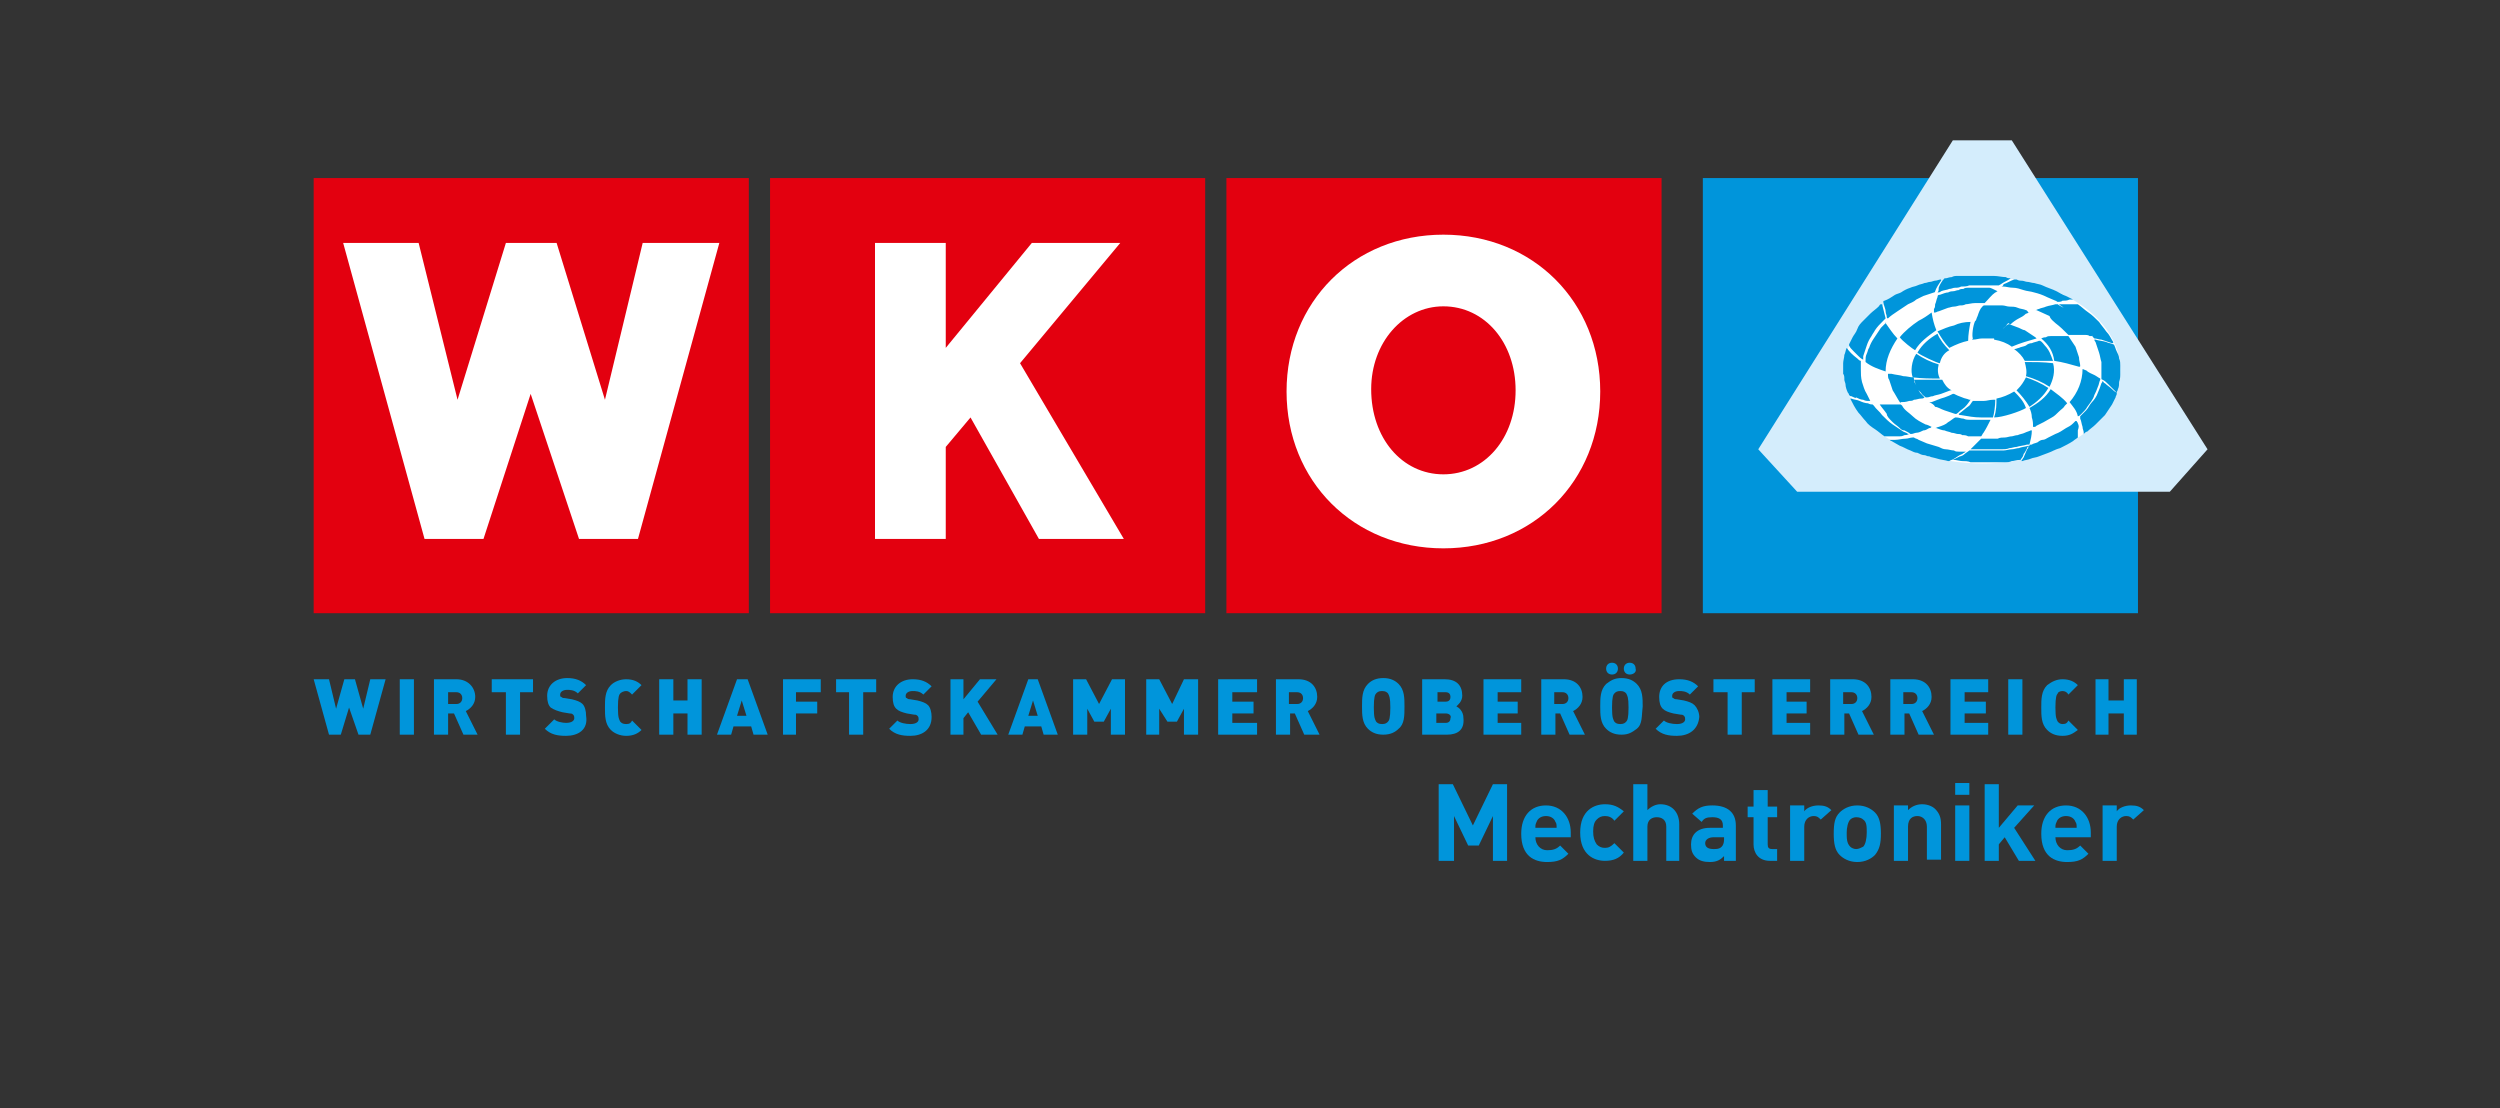
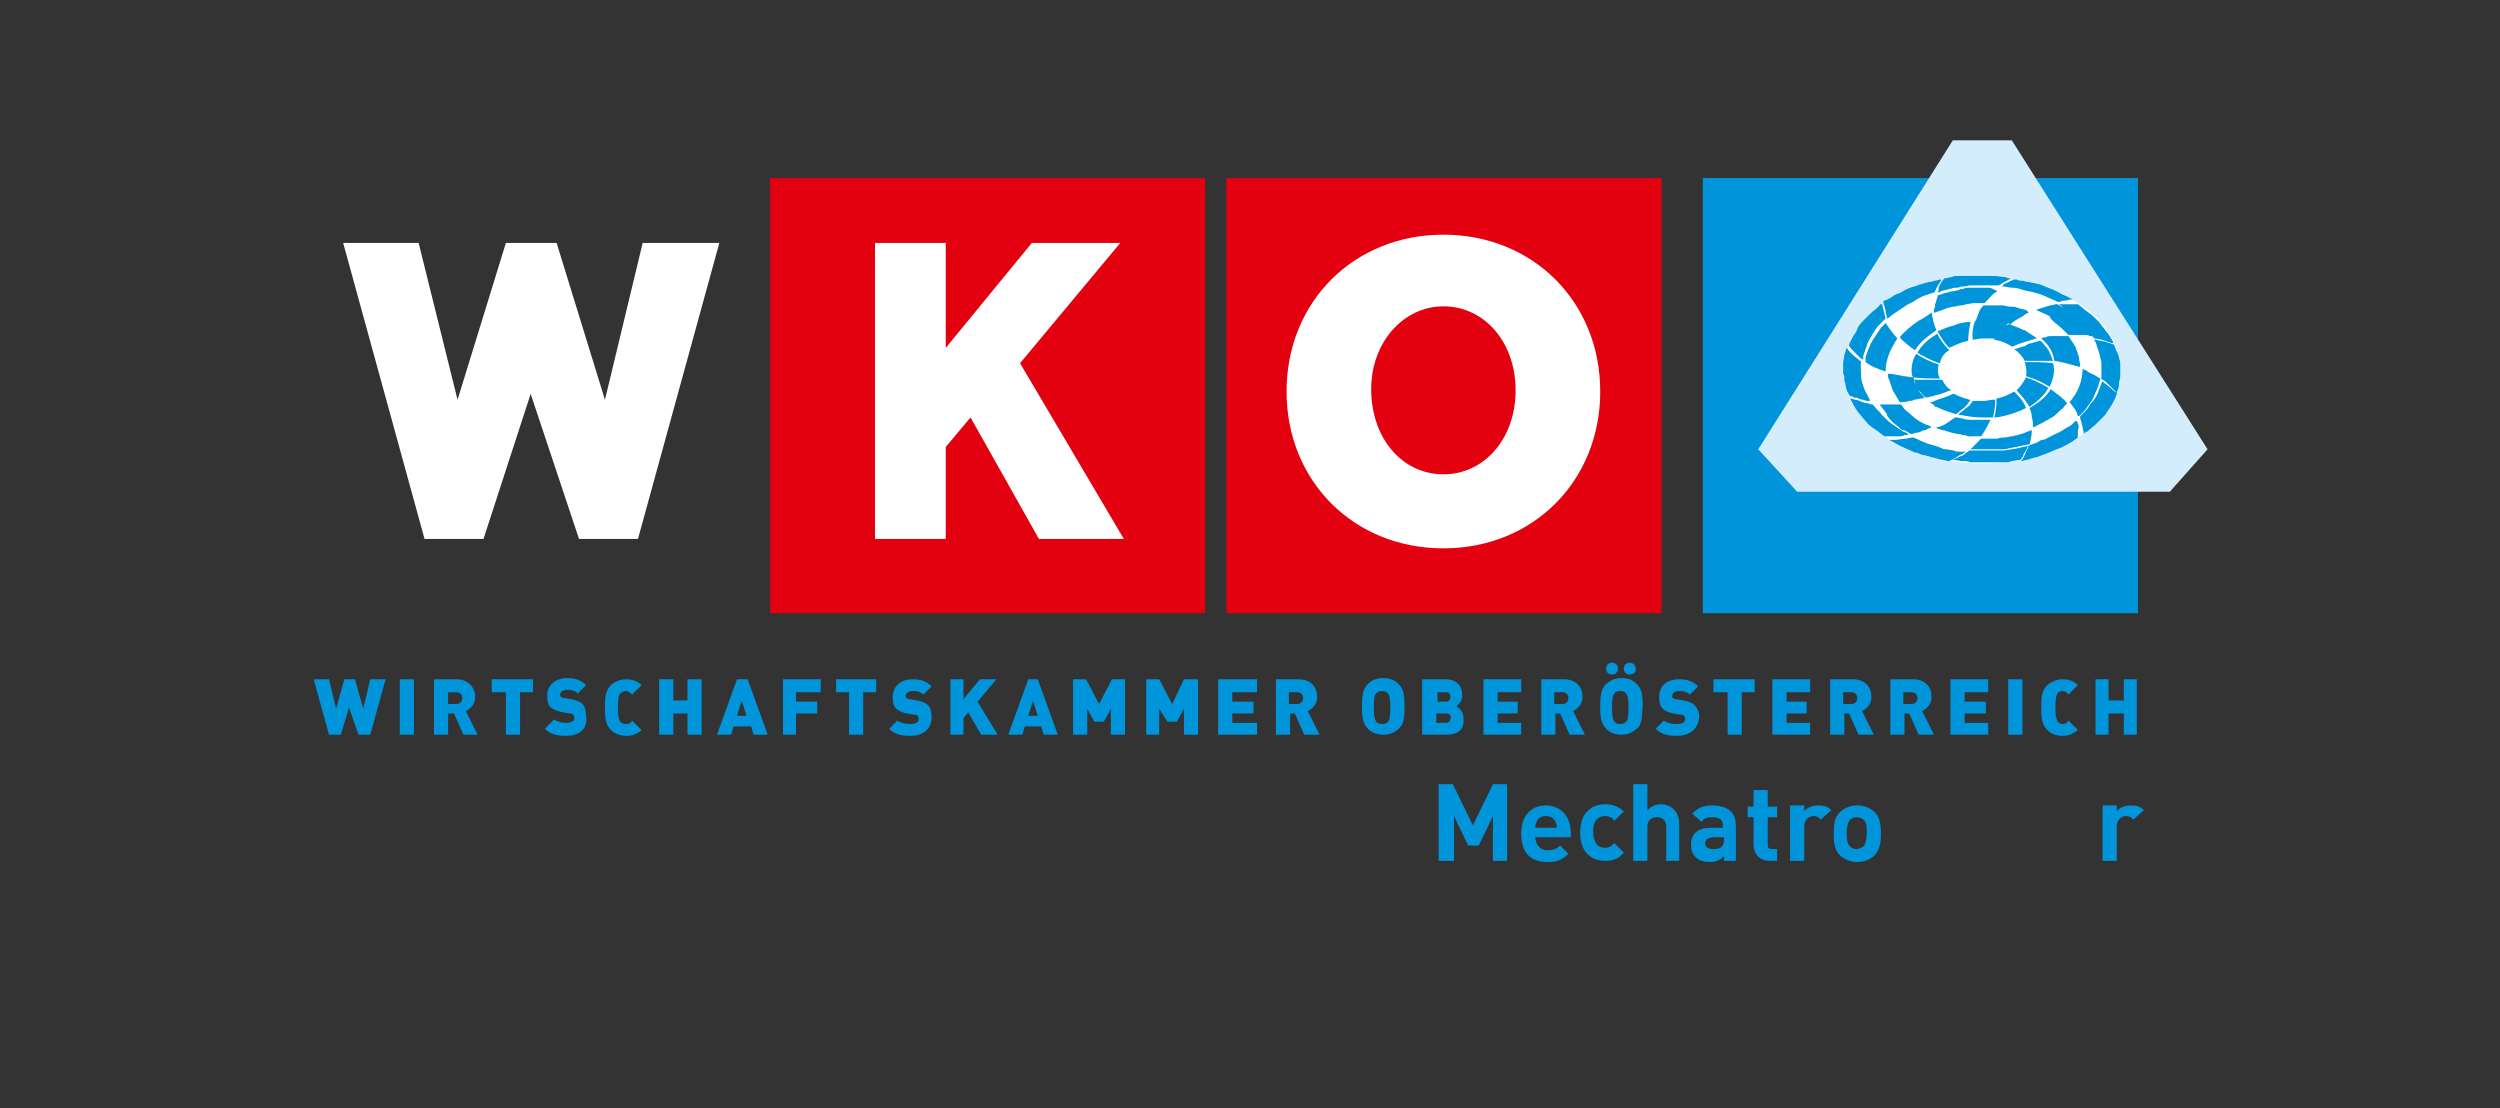
<svg xmlns="http://www.w3.org/2000/svg" xmlns:xlink="http://www.w3.org/1999/xlink" version="1.1" id="Ebene_1" x="0px" y="0px" viewBox="0 0 212 94" style="enable-background:new 0 0 212 94;" xml:space="preserve">
  <rect x="0" y="0" width="212" height="94" fill="#333333" stroke="none" />
  <style type="text/css">
	.st0{fill:#0095DB;}
	.st1{clip-path:url(#SVGID_00000161622929516526489990000000122081904706000022_);fill:#0095DB;}
	.st2{fill:#E3000F;}
	.st3{fill:#FFFFFF;}
	.st4{clip-path:url(#SVGID_00000039104051241681580460000014002651702400756138_);fill:#FFFFFF;}
	.st5{clip-path:url(#SVGID_00000088816346550572180880000010641844231816015806_);fill:#E3000F;}
	
		.st6{clip-path:url(#SVGID_00000127761177512294029010000003827728835880093322_);fill:none;stroke:#E3000F;stroke-width:0.647;stroke-miterlimit:3.864;}
	.st7{fill:#D4EDFC;}
	.st8{clip-path:url(#SVGID_00000110465700993860943790000000173551990738522544_);fill:#0095DB;}
	.st9{clip-path:url(#SVGID_00000073683675972389764280000014098330492412160689_);fill:#0095DB;}
	.st10{clip-path:url(#SVGID_00000142144157564040839130000011297015446224243606_);fill:#0095DB;}
	.st11{clip-path:url(#SVGID_00000145773094223484750230000005993769393819457695_);fill:#0095DB;}
	.st12{clip-path:url(#SVGID_00000026155444454728769450000014618752060702436497_);fill:#0095DB;}
	.st13{clip-path:url(#SVGID_00000026851353573034758170000008921608510305355402_);fill:#0095DB;}
	.st14{clip-path:url(#SVGID_00000056402074742791339430000010811405194487853975_);fill:#0095DB;}
	.st15{clip-path:url(#SVGID_00000114045707088917316260000018086315508392935828_);fill:#0095DB;}
	.st16{clip-path:url(#SVGID_00000000910752352435551700000018064567206757778866_);fill:#0095DB;}
	.st17{clip-path:url(#SVGID_00000036938469603283423390000004628495563417392525_);fill:#0095DB;}
	.st18{clip-path:url(#SVGID_00000021087872704716825400000018103220245406321337_);fill:#0095DB;}
	.st19{clip-path:url(#SVGID_00000041286912653032572540000011530832173067952019_);fill:#0095DB;}
	.st20{clip-path:url(#SVGID_00000148647310175182254630000017195753996097497016_);}
	.st21{enable-background:new    ;}
	.st22{clip-path:url(#SVGID_00000074402616603166092960000013257422641362127006_);}
	.st23{clip-path:url(#SVGID_00000170251948041942288400000000083694709470122670_);}
	.st24{clip-path:url(#SVGID_00000132807961838685773260000005738678146315262356_);}
	.st25{clip-path:url(#SVGID_00000093157991277131106280000016877380050171796361_);fill:#FFFFFF;}
	.st26{clip-path:url(#SVGID_00000075848815079463686970000013083057721824404617_);fill:#0095DB;}
</style>
  <polygon class="st0" points="31.4,57.6 30.8,60.1 30.1,57.6 29.2,57.6 28.5,60.1 27.9,57.6 26.6,57.6 27.9,62.3 28.9,62.3 29.6,60   30.4,62.3 31.4,62.3 32.7,57.6 " />
  <rect x="33.9" y="57.6" class="st0" width="1.2" height="4.7" />
  <g>
    <g>
      <defs>
        <rect id="SVGID_1_" x="26.6" y="11.9" width="160.6" height="61.2" />
      </defs>
      <clipPath id="SVGID_00000070083837769354858580000007424988084331167127_">
        <use xlink:href="#SVGID_1_" style="overflow:visible;" />
      </clipPath>
      <path style="clip-path:url(#SVGID_00000070083837769354858580000007424988084331167127_);fill:#0095DB;" d="M39.3,62.3l-0.8-1.8    H38v1.8h-1.2v-4.7h1.9c1,0,1.6,0.7,1.6,1.5c0,0.6-0.4,1-0.8,1.2l1,2H39.3z M38.7,58.7H38v1h0.7c0.3,0,0.5-0.2,0.5-0.5    S39,58.7,38.7,58.7" />
    </g>
  </g>
  <polygon class="st0" points="44.1,58.7 44.1,62.3 42.9,62.3 42.9,58.7 41.7,58.7 41.7,57.6 45.2,57.6 45.2,58.7 " />
  <rect x="104" y="15.1" class="st2" width="36.9" height="36.9" />
  <rect x="65.3" y="15.1" class="st2" width="36.9" height="36.9" />
  <polygon class="st3" points="95.3,45.7 86.5,30.8 95,20.6 87.5,20.6 80.2,29.5 80.2,20.6 74.2,20.6 74.2,45.7 80.2,45.7 80.2,37.9   82.3,35.4 88.1,45.7 " />
-   <rect x="26.6" y="15.1" class="st2" width="36.9" height="36.9" />
  <polygon class="st3" points="61,20.6 54.5,20.6 51.3,33.9 47.2,20.6 42.9,20.6 38.8,33.9 35.5,20.6 29.1,20.6 36,45.7 41,45.7   45,33.4 49.1,45.7 54.1,45.7 " />
  <rect x="144.4" y="15.1" class="st0" width="36.9" height="36.9" />
  <g>
    <g>
      <defs>
        <rect id="SVGID_00000137098612796073952650000016639410348796920197_" x="26.6" y="11.9" width="160.6" height="61.2" />
      </defs>
      <clipPath id="SVGID_00000017515753199428274510000016769064212234860713_">
        <use xlink:href="#SVGID_00000137098612796073952650000016639410348796920197_" style="overflow:visible;" />
      </clipPath>
      <path style="clip-path:url(#SVGID_00000017515753199428274510000016769064212234860713_);fill:#FFFFFF;" d="M122.4,19.9    c7.6,0,13.3,5.7,13.3,13.3s-5.7,13.3-13.3,13.3c-7.6,0-13.3-5.7-13.3-13.3C109.1,25.6,114.8,19.9,122.4,19.9 M122.4,39.9    c3.3,0,5.8-2.9,5.8-6.8s-2.5-6.8-5.8-6.8c-3.2,0-5.8,2.9-5.8,6.7C116.6,37,119.1,39.9,122.4,39.9" />
    </g>
    <g>
      <defs>
        <rect id="SVGID_00000149362673359257918230000014611180537208217275_" x="26.6" y="11.9" width="160.6" height="61.2" />
      </defs>
      <clipPath id="SVGID_00000050621964656457221730000001277890415737098420_">
        <use xlink:href="#SVGID_00000149362673359257918230000014611180537208217275_" style="overflow:visible;" />
      </clipPath>
      <path style="clip-path:url(#SVGID_00000050621964656457221730000001277890415737098420_);fill:#E3000F;" d="M122.4,39.9    c3.3,0,5.8-2.9,5.8-6.8s-2.5-6.8-5.8-6.8c-3.2,0-5.8,2.9-5.8,6.7C116.6,37,119.1,39.9,122.4,39.9" />
    </g>
    <g>
      <defs>
        <rect id="SVGID_00000147215242330836373350000012354012412860295871_" x="26.6" y="11.9" width="160.6" height="61.2" />
      </defs>
      <clipPath id="SVGID_00000128459919760208098500000011063452894453655689_">
        <use xlink:href="#SVGID_00000147215242330836373350000012354012412860295871_" style="overflow:visible;" />
      </clipPath>
      <path style="clip-path:url(#SVGID_00000128459919760208098500000011063452894453655689_);fill:none;stroke:#E3000F;stroke-width:0.647;stroke-miterlimit:3.864;" d="    M122.4,39.9c3.3,0,5.8-2.9,5.8-6.8s-2.5-6.8-5.8-6.8c-3.2,0-5.8,2.9-5.8,6.7C116.6,37,119.1,39.9,122.4,39.9z" />
    </g>
  </g>
  <polygon class="st7" points="165.6,11.9 149.1,38.1 152.4,41.7 184,41.7 187.2,38.1 170.6,11.9 " />
  <g>
    <g>
      <defs>
        <rect id="SVGID_00000011024904232632843410000007207928089694350214_" x="26.6" y="11.9" width="160.6" height="61.2" />
      </defs>
      <clipPath id="SVGID_00000019658994664199811140000011515090260816548750_">
        <use xlink:href="#SVGID_00000011024904232632843410000007207928089694350214_" style="overflow:visible;" />
      </clipPath>
      <path style="clip-path:url(#SVGID_00000019658994664199811140000011515090260816548750_);fill:#0095DB;" d="M48,62.4    c-0.7,0-1.3-0.1-1.8-0.6L47,61c0.2,0.2,0.7,0.3,1,0.3c0.5,0,0.7-0.2,0.7-0.4c0-0.1,0-0.2-0.1-0.3c-0.1-0.1-0.2-0.1-0.3-0.1    l-0.6-0.1c-0.4-0.1-0.7-0.2-1-0.4c-0.2-0.2-0.3-0.5-0.3-1c0-0.9,0.7-1.5,1.7-1.5c0.7,0,1.2,0.2,1.6,0.6l-0.7,0.7    c-0.3-0.3-0.7-0.3-0.9-0.3c-0.4,0-0.6,0.2-0.6,0.4c0,0.1,0,0.2,0.1,0.2c0.1,0.1,0.2,0.1,0.3,0.1l0.6,0.1c0.4,0.1,0.7,0.2,0.9,0.4    c0.2,0.2,0.3,0.6,0.3,1C49.9,61.9,49,62.4,48,62.4" />
    </g>
    <g>
      <defs>
        <rect id="SVGID_00000111157580691249239720000006425216822512685476_" x="26.6" y="11.9" width="160.6" height="61.2" />
      </defs>
      <clipPath id="SVGID_00000102530702009411140770000005282394604507062188_">
        <use xlink:href="#SVGID_00000111157580691249239720000006425216822512685476_" style="overflow:visible;" />
      </clipPath>
      <path style="clip-path:url(#SVGID_00000102530702009411140770000005282394604507062188_);fill:#0095DB;" d="M53.1,62.4    c-0.5,0-1-0.2-1.3-0.5c-0.5-0.5-0.5-1.2-0.5-1.9s0-1.4,0.5-1.9c0.3-0.3,0.8-0.5,1.3-0.5c0.6,0,1,0.2,1.3,0.5l-0.8,0.8    c-0.2-0.2-0.3-0.3-0.5-0.3c-0.2,0-0.4,0.1-0.5,0.2c-0.1,0.1-0.2,0.3-0.2,1.2c0,0.9,0.1,1,0.2,1.2c0.1,0.1,0.2,0.2,0.5,0.2    c0.3,0,0.4-0.1,0.5-0.3l0.8,0.8C54.1,62.2,53.7,62.4,53.1,62.4" />
    </g>
  </g>
  <polygon class="st0" points="58.3,62.3 58.3,60.5 57.1,60.5 57.1,62.3 55.9,62.3 55.9,57.6 57.1,57.6 57.1,59.4 58.3,59.4   58.3,57.6 59.5,57.6 59.5,62.3 " />
  <path class="st0" d="M63.9,62.3l-0.2-0.7h-1.5L62,62.3h-1.2l1.7-4.7h0.9l1.7,4.7H63.9z M62.9,59.4l-0.4,1.3h0.8L62.9,59.4z" />
  <polygon class="st0" points="67.5,58.7 67.5,59.5 69.3,59.5 69.3,60.5 67.5,60.5 67.5,62.3 66.4,62.3 66.4,57.6 69.6,57.6   69.6,58.7 " />
  <polygon class="st0" points="73.2,58.7 73.2,62.3 72,62.3 72,58.7 70.9,58.7 70.9,57.6 74.3,57.6 74.3,58.7 " />
  <g>
    <g>
      <defs>
        <rect id="SVGID_00000000210285069687376050000014637573936905586568_" x="26.6" y="11.9" width="160.6" height="61.2" />
      </defs>
      <clipPath id="SVGID_00000048469409236175604650000011551810162365740709_">
        <use xlink:href="#SVGID_00000000210285069687376050000014637573936905586568_" style="overflow:visible;" />
      </clipPath>
      <path style="clip-path:url(#SVGID_00000048469409236175604650000011551810162365740709_);fill:#0095DB;" d="M77.2,62.4    c-0.7,0-1.3-0.1-1.8-0.6l0.7-0.7c0.2,0.2,0.7,0.3,1.1,0.3c0.5,0,0.7-0.2,0.7-0.4c0-0.1,0-0.2-0.1-0.3c-0.1-0.1-0.2-0.1-0.3-0.1    l-0.6-0.1c-0.4-0.1-0.7-0.2-0.9-0.4c-0.2-0.2-0.3-0.5-0.3-1c0-0.9,0.7-1.5,1.7-1.5c0.7,0,1.2,0.2,1.6,0.6l-0.7,0.7    c-0.3-0.3-0.7-0.3-0.9-0.3c-0.4,0-0.6,0.2-0.6,0.4c0,0.1,0,0.2,0.1,0.2c0.1,0.1,0.2,0.1,0.3,0.1l0.6,0.1c0.4,0.1,0.7,0.2,0.9,0.4    c0.2,0.2,0.3,0.6,0.3,1C79,61.9,78.2,62.4,77.2,62.4" />
    </g>
  </g>
  <polygon class="st0" points="83.2,62.3 82.1,60.4 81.7,60.9 81.7,62.3 80.6,62.3 80.6,57.6 81.7,57.6 81.7,59.3 83.1,57.6   84.5,57.6 82.9,59.5 84.6,62.3 " />
  <path class="st0" d="M88.5,62.3l-0.2-0.7h-1.4l-0.2,0.7h-1.2l1.7-4.7H88l1.7,4.7H88.5z M87.6,59.4l-0.4,1.3H88L87.6,59.4z" />
  <polygon class="st0" points="94.2,62.3 94.2,60.1 93.6,61.2 92.8,61.2 92.2,60.1 92.2,62.3 91,62.3 91,57.6 92.1,57.6 93.2,59.7   94.3,57.6 95.4,57.6 95.4,62.3 " />
  <polygon class="st0" points="100.4,62.3 100.4,60.1 99.8,61.2 99,61.2 98.3,60.1 98.3,62.3 97.2,62.3 97.2,57.6 98.3,57.6   99.4,59.7 100.4,57.6 101.6,57.6 101.6,62.3 " />
  <polygon class="st0" points="103.3,62.3 103.3,57.6 106.6,57.6 106.6,58.7 104.5,58.7 104.5,59.5 106.3,59.5 106.3,60.5 104.5,60.5   104.5,61.3 106.6,61.3 106.6,62.3 " />
  <g>
    <g>
      <defs>
        <rect id="SVGID_00000160909495911865521290000008924559070064440500_" x="26.6" y="11.9" width="160.6" height="61.2" />
      </defs>
      <clipPath id="SVGID_00000031201065978293568990000002071979468447223224_">
        <use xlink:href="#SVGID_00000160909495911865521290000008924559070064440500_" style="overflow:visible;" />
      </clipPath>
      <path style="clip-path:url(#SVGID_00000031201065978293568990000002071979468447223224_);fill:#0095DB;" d="M110.6,62.3l-0.8-1.8    h-0.4v1.8h-1.2v-4.7h1.9c1.1,0,1.6,0.7,1.6,1.5c0,0.6-0.4,1-0.8,1.2l1,2H110.6z M110,58.7h-0.7v1h0.7c0.3,0,0.5-0.2,0.5-0.5    S110.3,58.7,110,58.7" />
    </g>
    <g>
      <defs>
        <rect id="SVGID_00000001651911657325844280000016165806679847693476_" x="26.6" y="11.9" width="160.6" height="61.2" />
      </defs>
      <clipPath id="SVGID_00000181784040823247348980000004229654484429011867_">
        <use xlink:href="#SVGID_00000001651911657325844280000016165806679847693476_" style="overflow:visible;" />
      </clipPath>
      <path style="clip-path:url(#SVGID_00000181784040823247348980000004229654484429011867_);fill:#0095DB;" d="M118.6,61.8    c-0.3,0.3-0.7,0.5-1.3,0.5s-1-0.2-1.3-0.5c-0.5-0.5-0.5-1.2-0.5-1.9s0-1.4,0.5-1.9c0.3-0.3,0.7-0.5,1.3-0.5s1,0.2,1.3,0.5    c0.5,0.5,0.5,1.2,0.5,1.9C119.1,60.7,119.1,61.4,118.6,61.8 M117.7,58.8c-0.1-0.1-0.2-0.2-0.5-0.2s-0.4,0.1-0.5,0.2    c-0.1,0.1-0.2,0.3-0.2,1.2s0.1,1,0.2,1.2c0.1,0.1,0.2,0.2,0.5,0.2s0.4-0.1,0.5-0.2c0.1-0.1,0.2-0.3,0.2-1.2S117.8,59,117.7,58.8" />
    </g>
    <g>
      <defs>
        <rect id="SVGID_00000049909248359166683650000017124224614542642839_" x="26.6" y="11.9" width="160.6" height="61.2" />
      </defs>
      <clipPath id="SVGID_00000082360367663932726990000014644568637295858569_">
        <use xlink:href="#SVGID_00000049909248359166683650000017124224614542642839_" style="overflow:visible;" />
      </clipPath>
      <path style="clip-path:url(#SVGID_00000082360367663932726990000014644568637295858569_);fill:#0095DB;" d="M122.7,62.3h-2.1v-4.7    h1.9c1,0,1.5,0.5,1.5,1.4c0,0.5-0.4,0.8-0.5,0.9c0.2,0.1,0.6,0.4,0.6,1C124.2,61.9,123.6,62.3,122.7,62.3 M122.6,58.7h-0.7v0.8    h0.7c0.3,0,0.4-0.2,0.4-0.4C123,58.9,122.9,58.7,122.6,58.7 M122.6,60.5h-0.8v0.8h0.8c0.3,0,0.4-0.2,0.4-0.4    C123.1,60.7,122.9,60.5,122.6,60.5" />
    </g>
  </g>
  <polygon class="st0" points="125.8,62.3 125.8,57.6 129,57.6 129,58.7 127,58.7 127,59.5 128.7,59.5 128.7,60.5 127,60.5 127,61.3   129,61.3 129,62.3 " />
  <g>
    <g>
      <defs>
        <rect id="SVGID_00000118389544465277960500000008706886578348591523_" x="26.6" y="11.9" width="160.6" height="61.2" />
      </defs>
      <clipPath id="SVGID_00000173126731617450625220000002551728728354309008_">
        <use xlink:href="#SVGID_00000118389544465277960500000008706886578348591523_" style="overflow:visible;" />
      </clipPath>
      <path style="clip-path:url(#SVGID_00000173126731617450625220000002551728728354309008_);fill:#0095DB;" d="M133.1,62.3l-0.8-1.8    h-0.4v1.8h-1.2v-4.7h1.9c1.1,0,1.6,0.7,1.6,1.5c0,0.6-0.4,1-0.8,1.2l1,2H133.1z M132.5,58.7h-0.7v1h0.7c0.3,0,0.5-0.2,0.5-0.5    S132.8,58.7,132.5,58.7" />
    </g>
    <g>
      <defs>
        <rect id="SVGID_00000050653795608644705050000009796620750803573921_" x="26.6" y="11.9" width="160.6" height="61.2" />
      </defs>
      <clipPath id="SVGID_00000070834053332642576650000005618114023114082467_">
        <use xlink:href="#SVGID_00000050653795608644705050000009796620750803573921_" style="overflow:visible;" />
      </clipPath>
      <path style="clip-path:url(#SVGID_00000070834053332642576650000005618114023114082467_);fill:#0095DB;" d="M138.8,61.8    c-0.4,0.3-0.7,0.5-1.3,0.5s-1-0.2-1.3-0.5c-0.5-0.5-0.5-1.2-0.5-1.9s0-1.4,0.5-1.9c0.4-0.3,0.7-0.5,1.3-0.5s1,0.2,1.3,0.5    c0.5,0.5,0.5,1.2,0.5,1.9C139.2,60.7,139.3,61.4,138.8,61.8 M136.7,57.2c-0.3,0-0.5-0.2-0.5-0.5c0-0.3,0.2-0.5,0.5-0.5    s0.5,0.2,0.5,0.5C137.2,57,137,57.2,136.7,57.2 M137.9,58.8c-0.1-0.1-0.2-0.2-0.5-0.2s-0.4,0.1-0.5,0.2c-0.1,0.1-0.2,0.3-0.2,1.2    s0.1,1,0.2,1.2c0.1,0.1,0.2,0.2,0.5,0.2s0.4-0.1,0.5-0.2c0.1-0.1,0.2-0.3,0.2-1.2S138,59,137.9,58.8 M138.2,57.2    c-0.3,0-0.5-0.2-0.5-0.5c0-0.3,0.2-0.5,0.5-0.5s0.5,0.2,0.5,0.5C138.8,57,138.5,57.2,138.2,57.2" />
    </g>
    <g>
      <defs>
        <rect id="SVGID_00000078767389130112021190000009258274113243980939_" x="26.6" y="11.9" width="160.6" height="61.2" />
      </defs>
      <clipPath id="SVGID_00000166663178764090770690000004904169846341358979_">
        <use xlink:href="#SVGID_00000078767389130112021190000009258274113243980939_" style="overflow:visible;" />
      </clipPath>
      <path style="clip-path:url(#SVGID_00000166663178764090770690000004904169846341358979_);fill:#0095DB;" d="M142.2,62.4    c-0.7,0-1.3-0.1-1.8-0.6l0.7-0.7c0.2,0.2,0.7,0.3,1.1,0.3c0.5,0,0.7-0.2,0.7-0.4c0-0.1,0-0.2-0.1-0.3c-0.1-0.1-0.2-0.1-0.3-0.1    l-0.6-0.1c-0.4-0.1-0.7-0.2-0.9-0.4c-0.2-0.2-0.3-0.5-0.3-1c0-0.9,0.6-1.5,1.7-1.5c0.7,0,1.2,0.2,1.6,0.6l-0.7,0.7    c-0.3-0.3-0.7-0.3-0.9-0.3c-0.4,0-0.6,0.2-0.6,0.4c0,0.1,0,0.2,0.1,0.2c0.1,0.1,0.2,0.1,0.3,0.1l0.6,0.1c0.4,0.1,0.7,0.2,0.9,0.4    c0.2,0.2,0.4,0.6,0.4,1C144,61.9,143.2,62.4,142.2,62.4" />
    </g>
  </g>
  <polygon class="st0" points="147.7,58.7 147.7,62.3 146.5,62.3 146.5,58.7 145.3,58.7 145.3,57.6 148.8,57.6 148.8,58.7 " />
  <polygon class="st0" points="150.3,62.3 150.3,57.6 153.5,57.6 153.5,58.7 151.5,58.7 151.5,59.5 153.2,59.5 153.2,60.5 151.5,60.5   151.5,61.3 153.5,61.3 153.5,62.3 " />
  <g>
    <g>
      <defs>
        <rect id="SVGID_00000083076797689479531560000001110761760399839152_" x="26.6" y="11.9" width="160.6" height="61.2" />
      </defs>
      <clipPath id="SVGID_00000043435871223320310860000017275778118431099779_">
        <use xlink:href="#SVGID_00000083076797689479531560000001110761760399839152_" style="overflow:visible;" />
      </clipPath>
      <path style="clip-path:url(#SVGID_00000043435871223320310860000017275778118431099779_);fill:#0095DB;" d="M157.6,62.3l-0.8-1.8    h-0.4v1.8h-1.2v-4.7h1.9c1.1,0,1.6,0.7,1.6,1.5c0,0.6-0.4,1-0.8,1.2l1,2H157.6z M157,58.7h-0.7v1h0.7c0.3,0,0.5-0.2,0.5-0.5    S157.3,58.7,157,58.7" />
    </g>
    <g>
      <defs>
        <rect id="SVGID_00000023994793575698959120000014475893161482081678_" x="26.6" y="11.9" width="160.6" height="61.2" />
      </defs>
      <clipPath id="SVGID_00000146461447155694876910000015941046358430021557_">
        <use xlink:href="#SVGID_00000023994793575698959120000014475893161482081678_" style="overflow:visible;" />
      </clipPath>
      <path style="clip-path:url(#SVGID_00000146461447155694876910000015941046358430021557_);fill:#0095DB;" d="M162.7,62.3l-0.8-1.8    h-0.4v1.8h-1.2v-4.7h1.9c1.1,0,1.6,0.7,1.6,1.5c0,0.6-0.4,1-0.8,1.2l1,2H162.7z M162.1,58.7h-0.7v1h0.7c0.3,0,0.5-0.2,0.5-0.5    S162.4,58.7,162.1,58.7" />
    </g>
  </g>
  <polygon class="st0" points="165.4,62.3 165.4,57.6 168.6,57.6 168.6,58.7 166.6,58.7 166.6,59.5 168.4,59.5 168.4,60.5 166.6,60.5   166.6,61.3 168.6,61.3 168.6,62.3 " />
  <rect x="170.3" y="57.6" class="st0" width="1.2" height="4.7" />
  <g>
    <g>
      <defs>
        <rect id="SVGID_00000026877707712427840520000000248553125762020011_" x="26.6" y="11.9" width="160.6" height="61.2" />
      </defs>
      <clipPath id="SVGID_00000142855980666199936940000013458051152409735578_">
        <use xlink:href="#SVGID_00000026877707712427840520000000248553125762020011_" style="overflow:visible;" />
      </clipPath>
      <path style="clip-path:url(#SVGID_00000142855980666199936940000013458051152409735578_);fill:#0095DB;" d="M174.9,62.4    c-0.6,0-1-0.2-1.3-0.5c-0.5-0.5-0.5-1.2-0.5-1.9s0-1.4,0.5-1.9c0.4-0.3,0.8-0.5,1.3-0.5c0.6,0,1,0.2,1.3,0.5l-0.8,0.8    c-0.1-0.2-0.3-0.3-0.5-0.3c-0.2,0-0.4,0.1-0.4,0.2c-0.1,0.1-0.2,0.3-0.2,1.2c0,0.9,0.1,1,0.2,1.2c0.1,0.1,0.2,0.2,0.4,0.2    c0.3,0,0.4-0.1,0.5-0.3l0.8,0.8C175.8,62.2,175.5,62.4,174.9,62.4" />
    </g>
  </g>
  <polygon class="st0" points="180.1,62.3 180.1,60.5 178.8,60.5 178.8,62.3 177.7,62.3 177.7,57.6 178.8,57.6 178.8,59.4 180.1,59.4   180.1,57.6 181.2,57.6 181.2,62.3 " />
  <g>
    <g>
      <defs>
        <rect id="SVGID_00000075141819289026729800000016277257563053944460_" x="26.6" y="11.9" width="160.6" height="61.2" />
      </defs>
      <clipPath id="SVGID_00000013151318175360009810000007611532838229518527_">
        <use xlink:href="#SVGID_00000075141819289026729800000016277257563053944460_" style="overflow:visible;" />
      </clipPath>
      <g style="clip-path:url(#SVGID_00000013151318175360009810000007611532838229518527_);">
        <g class="st21">
          <path class="st0" d="M126.6,73v-3.8l-1.2,2.5h-0.9l-1.2-2.5V73H122v-6.5h1.2l1.7,3.5l1.7-3.5h1.2V73H126.6z" />
          <path class="st0" d="M130.2,71c0,0.6,0.4,1.1,1,1.1c0.5,0,0.8-0.1,1.1-0.4l0.7,0.7c-0.5,0.5-0.9,0.7-1.8,0.7      c-1.1,0-2.2-0.5-2.2-2.4c0-1.5,0.8-2.4,2.1-2.4c1.3,0,2.1,1,2.1,2.3V71H130.2z M131.9,69.7c-0.1-0.3-0.4-0.5-0.8-0.5      c-0.4,0-0.7,0.2-0.8,0.5c-0.1,0.2-0.1,0.3-0.1,0.5h1.8C132,70,132,69.8,131.9,69.7z" />
          <path class="st0" d="M136.1,73c-0.9,0-2.1-0.5-2.1-2.4s1.2-2.4,2.1-2.4c0.7,0,1.1,0.2,1.6,0.6l-0.8,0.8      c-0.2-0.3-0.5-0.4-0.8-0.4c-0.3,0-0.5,0.1-0.7,0.3c-0.2,0.2-0.3,0.5-0.3,1c0,0.5,0.1,0.8,0.3,1.1c0.2,0.2,0.4,0.3,0.7,0.3      c0.3,0,0.5-0.1,0.8-0.4l0.8,0.8C137.3,72.8,136.8,73,136.1,73z" />
          <path class="st0" d="M141.3,73v-2.9c0-0.6-0.4-0.8-0.8-0.8c-0.4,0-0.8,0.2-0.8,0.8V73h-1.2v-6.5h1.2v2.2      c0.3-0.3,0.7-0.5,1.1-0.5c1,0,1.6,0.7,1.6,1.7V73H141.3z" />
          <path class="st0" d="M146.2,73v-0.4c-0.3,0.3-0.6,0.5-1.2,0.5c-0.5,0-0.9-0.1-1.2-0.4c-0.3-0.3-0.4-0.6-0.4-1.1      c0-0.8,0.5-1.4,1.6-1.4h1.1v-0.2c0-0.5-0.3-0.7-0.9-0.7c-0.5,0-0.7,0.1-0.9,0.4l-0.8-0.7c0.5-0.5,0.9-0.7,1.7-0.7      c1.3,0,2,0.6,2,1.7V73H146.2z M146.2,71h-0.9c-0.4,0-0.7,0.2-0.7,0.5c0,0.3,0.2,0.5,0.7,0.5c0.3,0,0.5,0,0.7-0.2      c0.1-0.1,0.2-0.3,0.2-0.6V71z" />
          <path class="st0" d="M150.1,73c-1,0-1.4-0.7-1.4-1.4v-2.3h-0.5v-0.9h0.5V67h1.2v1.4h0.8v0.9h-0.8v2.3c0,0.3,0.1,0.4,0.4,0.4h0.4      v1H150.1z" />
        </g>
      </g>
    </g>
    <g>
      <defs>
        <rect id="SVGID_00000070119799775944478120000015966546092318894257_" x="26.6" y="11.9" width="160.6" height="61.2" />
      </defs>
      <clipPath id="SVGID_00000073693600733370748210000015956786960997999016_">
        <use xlink:href="#SVGID_00000070119799775944478120000015966546092318894257_" style="overflow:visible;" />
      </clipPath>
      <g style="clip-path:url(#SVGID_00000073693600733370748210000015956786960997999016_);">
        <g class="st21">
          <path class="st0" d="M154.4,69.5c-0.2-0.2-0.3-0.3-0.6-0.3c-0.4,0-0.8,0.3-0.8,0.9V73h-1.2v-4.7h1.2v0.5      c0.2-0.3,0.7-0.5,1.2-0.5c0.5,0,0.8,0.1,1.1,0.4L154.4,69.5z" />
          <path class="st0" d="M159,72.5c-0.3,0.3-0.8,0.6-1.5,0.6c-0.7,0-1.2-0.3-1.5-0.6c-0.4-0.4-0.5-1-0.5-1.8c0-0.9,0.1-1.4,0.5-1.8      c0.3-0.3,0.8-0.6,1.5-0.6c0.7,0,1.2,0.3,1.5,0.6c0.4,0.4,0.5,1,0.5,1.8C159.5,71.5,159.4,72,159,72.5z M158,69.5      c-0.1-0.1-0.3-0.2-0.6-0.2c-0.2,0-0.4,0.1-0.5,0.2c-0.2,0.2-0.3,0.7-0.3,1.1c0,0.5,0,0.9,0.3,1.2c0.1,0.1,0.3,0.2,0.5,0.2      c0.2,0,0.4-0.1,0.6-0.2c0.2-0.2,0.3-0.7,0.3-1.2C158.3,70.1,158.3,69.7,158,69.5z" />
        </g>
      </g>
    </g>
    <g>
      <defs>
-         <rect id="SVGID_00000030482495926501154270000008596799743882903718_" x="26.6" y="11.9" width="160.6" height="61.2" />
-       </defs>
+         </defs>
      <clipPath id="SVGID_00000136412846770922630290000010740090771134454425_">
        <use xlink:href="#SVGID_00000030482495926501154270000008596799743882903718_" style="overflow:visible;" />
      </clipPath>
      <g style="clip-path:url(#SVGID_00000136412846770922630290000010740090771134454425_);">
        <g class="st21">
          <path class="st0" d="M163.4,73v-2.9c0-0.6-0.4-0.9-0.8-0.9s-0.8,0.2-0.8,0.9V73h-1.2v-4.7h1.2v0.4c0.3-0.3,0.7-0.5,1.2-0.5      c0.5,0,0.9,0.2,1.1,0.4c0.4,0.4,0.5,0.8,0.5,1.3v3H163.4z" />
          <path class="st0" d="M165.8,67.4v-1h1.2v1H165.8z M165.8,73v-4.7h1.2V73H165.8z" />
          <path class="st0" d="M171.2,73l-1.2-2l-0.5,0.6V73h-1.2v-6.5h1.2v3.7l1.6-1.9h1.4l-1.7,1.9l1.8,2.8H171.2z" />
-           <path class="st0" d="M174.3,71c0,0.6,0.4,1.1,1,1.1c0.5,0,0.8-0.1,1.1-0.4l0.7,0.7c-0.5,0.5-0.9,0.7-1.8,0.7      c-1.1,0-2.2-0.5-2.2-2.4c0-1.5,0.8-2.4,2.1-2.4c1.3,0,2.1,1,2.1,2.3V71H174.3z M176,69.7c-0.1-0.3-0.4-0.5-0.8-0.5      s-0.7,0.2-0.8,0.5c-0.1,0.2-0.1,0.3-0.1,0.5h1.8C176.1,70,176.1,69.8,176,69.7z" />
        </g>
      </g>
    </g>
    <g>
      <defs>
        <rect id="SVGID_00000142862991552838454110000013820895489388245152_" x="26.6" y="11.9" width="160.6" height="61.2" />
      </defs>
      <clipPath id="SVGID_00000091737923929354275090000007677614357957434256_">
        <use xlink:href="#SVGID_00000142862991552838454110000013820895489388245152_" style="overflow:visible;" />
      </clipPath>
      <g style="clip-path:url(#SVGID_00000091737923929354275090000007677614357957434256_);">
        <g class="st21">
          <path class="st0" d="M180.9,69.5c-0.2-0.2-0.3-0.3-0.6-0.3c-0.4,0-0.8,0.3-0.8,0.9V73h-1.2v-4.7h1.2v0.5      c0.2-0.3,0.7-0.5,1.2-0.5c0.5,0,0.8,0.1,1.1,0.4L180.9,69.5z" />
        </g>
      </g>
    </g>
    <g>
      <defs>
        <rect id="SVGID_00000122713487868618449470000004961071100264693659_" x="26.6" y="11.9" width="160.6" height="61.2" />
      </defs>
      <clipPath id="SVGID_00000041282170839535406820000015821152258182778760_">
        <use xlink:href="#SVGID_00000122713487868618449470000004961071100264693659_" style="overflow:visible;" />
      </clipPath>
      <path style="clip-path:url(#SVGID_00000041282170839535406820000015821152258182778760_);fill:#FFFFFF;" d="M168.1,39.3    c6.5,0,11.7-3.5,11.7-7.9c0-4.4-5.2-7.9-11.7-7.9c-6.5,0-11.7,3.5-11.7,7.9S161.6,39.3,168.1,39.3" />
    </g>
    <g>
      <defs>
        <rect id="SVGID_00000021820590231968617060000004881018365764348831_" x="26.6" y="11.9" width="160.6" height="61.2" />
      </defs>
      <clipPath id="SVGID_00000069381416549525487510000018122735960826107063_">
        <use xlink:href="#SVGID_00000021820590231968617060000004881018365764348831_" style="overflow:visible;" />
      </clipPath>
      <path style="clip-path:url(#SVGID_00000069381416549525487510000018122735960826107063_);fill:#0095DB;" d="M157,33.6    c-0.1,0-0.1,0-0.2-0.1c0,0,0-0.1-0.1-0.2c-0.1-0.2-0.2-0.5-0.2-0.7c0-0.1-0.1-0.3-0.1-0.4c0-0.2,0-0.4-0.1-0.5c0,0,0,0,0,0    c0-0.1,0-0.2,0-0.4c0-0.2,0-0.4,0-0.5c0-0.2,0.1-0.5,0.1-0.7c0.1-0.2,0.1-0.4,0.2-0.6c0,0,0,0,0,0c0.2,0.3,0.5,0.6,0.9,0.9    c0.1,0.1,0.2,0.2,0.3,0.2c0,0,0,0,0,0.1c0,0.1,0,0.2,0,0.4c0,0.1,0,0.1,0,0.2c0,0.4,0,0.7,0.1,1.1c0.1,0.3,0.2,0.7,0.4,1    c0.1,0.2,0.2,0.4,0.3,0.6c0,0,0,0,0,0c0,0-0.1,0-0.1,0c-0.2,0-0.3,0-0.5-0.1c-0.2,0-0.4-0.1-0.6-0.2    C157.4,33.8,157.2,33.7,157,33.6C157,33.6,157,33.6,157,33.6 M160.9,37c0.1,0,0.1,0,0.2,0c0.1,0,0.2,0,0.4-0.1    c0.1,0,0.2,0,0.4-0.1c0,0,0,0,0,0c0,0,0,0-0.1,0c-0.1-0.1-0.2-0.1-0.4-0.2c-0.3-0.2-0.6-0.4-0.9-0.6c-0.3-0.2-0.6-0.5-0.9-0.8    c-0.2-0.3-0.5-0.5-0.7-0.8c0,0-0.1-0.1-0.1-0.1c-0.1,0-0.2,0-0.4-0.1c-0.2,0-0.5-0.1-0.7-0.2c-0.2-0.1-0.5-0.1-0.7-0.2    c0,0,0,0-0.1,0c0,0,0,0,0,0c0.2,0.4,0.4,0.8,0.7,1.2c0.2,0.2,0.4,0.5,0.6,0.7c0.2,0.3,0.5,0.5,0.8,0.7c0.3,0.2,0.5,0.4,0.8,0.6    c0,0,0.1,0,0.1,0c0.1,0,0.3,0,0.4,0C160.5,37,160.7,37,160.9,37 M159.9,27.4c-0.1,0.1-0.3,0.3-0.4,0.4c-0.2,0.3-0.4,0.6-0.6,0.9    c-0.2,0.3-0.3,0.5-0.4,0.8c-0.1,0.1-0.1,0.3-0.2,0.5c-0.1,0.2-0.1,0.4-0.1,0.5c0,0.1,0,0.1,0,0.2c0.5,0.4,1.1,0.6,1.7,0.8    c0-1,0.4-1.9,1-2.8C160.5,28.3,160.2,27.8,159.9,27.4C160,27.3,159.9,27.3,159.9,27.4 M166.4,38.5c0.1-0.1,0.2-0.1,0.3-0.2    c0,0,0,0,0,0c-0.1,0-0.1,0-0.2,0c-0.1,0-0.2,0-0.4,0c-0.1,0-0.3,0-0.4-0.1c-0.2,0-0.5-0.1-0.7-0.1c-0.2,0-0.4-0.1-0.6-0.2    c-0.3-0.1-0.7-0.2-1-0.3c-0.2-0.1-0.5-0.2-0.7-0.3c-0.1-0.1-0.3-0.1-0.4-0.2c0,0-0.1,0-0.1,0c-0.2,0-0.4,0.1-0.6,0.1    c-0.3,0-0.6,0.1-0.9,0.1c-0.1,0-0.3,0-0.4,0c0,0,0,0-0.1,0c0.1,0,0.1,0.1,0.2,0.1c0.2,0.1,0.5,0.3,0.7,0.4    c0.3,0.1,0.6,0.3,0.9,0.4c0.2,0.1,0.4,0.2,0.6,0.2c0.2,0.1,0.4,0.2,0.6,0.2c0.1,0,0.2,0.1,0.4,0.1c0.2,0.1,0.4,0.1,0.7,0.2    c0.3,0.1,0.6,0.1,0.9,0.2c0,0,0.1,0,0.1,0c0.1-0.1,0.3-0.1,0.4-0.2C165.9,38.8,166.1,38.6,166.4,38.5 M179.1,33    c-0.2-0.2-0.4-0.3-0.6-0.5c-0.1,0-0.1-0.1-0.2-0.2c0,0.1-0.1,0.2-0.1,0.2c-0.1,0.3-0.2,0.6-0.3,0.8c-0.1,0.3-0.3,0.6-0.5,0.8    c-0.2,0.2-0.3,0.5-0.5,0.7c-0.2,0.2-0.4,0.4-0.5,0.5c0,0,0,0,0,0.1c0,0,0,0,0,0.1c0.1,0.2,0.1,0.4,0.2,0.7c0,0.2,0.1,0.3,0.1,0.5    c0,0,0,0,0,0.1c0,0,0,0,0,0c0.1-0.1,0.2-0.2,0.3-0.2c0.2-0.2,0.5-0.4,0.7-0.6c0.3-0.3,0.5-0.5,0.8-0.8c0.2-0.3,0.4-0.6,0.6-0.9    c0.1-0.2,0.2-0.4,0.3-0.6c0-0.1,0.1-0.2,0.1-0.3c0,0,0-0.1,0-0.1C179.3,33.2,179.2,33.1,179.1,33 M157.2,29.8    c0.1,0.1,0.3,0.3,0.4,0.4c0.1,0.1,0.2,0.2,0.4,0.3c0,0,0-0.1,0-0.1c0-0.1,0-0.1,0-0.2c0.1-0.3,0.2-0.6,0.3-0.9    c0.1-0.3,0.2-0.5,0.4-0.8c0.1-0.2,0.2-0.3,0.3-0.5c0.2-0.3,0.4-0.5,0.7-0.8c0.1-0.1,0.1-0.1,0.2-0.2c-0.1-0.4-0.2-0.8-0.3-1.2    c0,0,0,0-0.1,0c-0.1,0-0.1,0.1-0.2,0.2c-0.2,0.2-0.5,0.4-0.7,0.6c-0.2,0.2-0.4,0.4-0.6,0.6c-0.2,0.2-0.4,0.4-0.5,0.7    s-0.3,0.5-0.4,0.7c-0.1,0.2-0.2,0.4-0.3,0.6c0,0,0,0,0,0.1C156.9,29.5,157,29.6,157.2,29.8 M171.9,38c0-0.1,0.1-0.1,0.1-0.2    c0,0,0,0,0,0c-0.3,0.1-0.6,0.1-0.8,0.2c-0.2,0-0.4,0.1-0.6,0.1c-0.2,0-0.5,0.1-0.7,0.1c-0.2,0-0.3,0-0.5,0c-0.2,0-0.5,0-0.7,0    c-0.3,0-0.6,0-0.9,0c-0.2,0-0.4,0-0.6,0c0,0-0.1,0-0.1,0c0,0-0.1,0-0.1,0c-0.1,0.1-0.3,0.2-0.4,0.3s-0.3,0.2-0.4,0.2    c-0.2,0.1-0.4,0.2-0.6,0.3c0.1,0,0.1,0,0.1,0c0.2,0,0.5,0.1,0.7,0.1c0.2,0,0.5,0,0.7,0.1c0.2,0,0.4,0,0.6,0c0.4,0,0.8,0,1.2,0    c0.2,0,0.4,0,0.6,0c0.2,0,0.3,0,0.5,0c0.2,0,0.4,0,0.6-0.1c0.2,0,0.4-0.1,0.7-0.1c0,0,0.1,0,0.1-0.1c0.1-0.1,0.2-0.3,0.2-0.4    C171.7,38.4,171.8,38.2,171.9,38 M176.2,35.9c0-0.1-0.1-0.1-0.1-0.2c0,0,0,0-0.1,0c-0.1,0.1-0.1,0.1-0.2,0.2    c-0.2,0.2-0.4,0.3-0.6,0.4c-0.3,0.2-0.6,0.4-0.9,0.5c-0.2,0.1-0.4,0.2-0.6,0.3c-0.2,0.1-0.3,0.2-0.5,0.2c-0.1,0-0.3,0.1-0.4,0.2    c-0.2,0.1-0.4,0.1-0.5,0.2c-0.1,0-0.2,0-0.2,0.1c-0.1,0-0.1,0-0.1,0.1c0,0.1,0,0.1-0.1,0.2c-0.1,0.2-0.2,0.5-0.3,0.7    c-0.1,0.1-0.1,0.2-0.2,0.3c0,0,0.1,0,0.1,0c0.2-0.1,0.5-0.1,0.7-0.2c0.2-0.1,0.5-0.1,0.7-0.2c0.3-0.1,0.5-0.2,0.8-0.3    c0.3-0.1,0.6-0.3,1-0.4c0.4-0.2,0.8-0.4,1.1-0.6c0.1-0.1,0.3-0.2,0.4-0.3c0,0,0,0,0-0.1c0-0.2,0-0.3,0-0.5    C176.3,36.2,176.3,36.1,176.2,35.9 M168.7,24.4c-0.2,0-0.5,0-0.7,0c-0.1,0-0.3,0-0.4,0c-0.1,0-0.3,0-0.4,0c-0.1,0-0.1,0-0.2,0    c-0.2,0-0.4,0-0.5,0.1c-0.1,0-0.3,0-0.4,0.1c-0.2,0-0.3,0.1-0.5,0.1c-0.1,0-0.2,0-0.4,0.1c-0.2,0-0.4,0.1-0.7,0.2    c-0.1,0-0.2,0-0.2,0.2v0c-0.1,0.2-0.1,0.4-0.2,0.6c0,0.1,0,0.3-0.1,0.4c0,0.1,0,0.2,0,0.3c0,0,0,0,0.1,0c0.1,0,0.2-0.1,0.3-0.1    c0.3-0.1,0.5-0.2,0.8-0.3c0.1,0,0.3-0.1,0.5-0.1c0.2,0,0.4-0.1,0.5-0.1c0.2,0,0.3,0,0.5-0.1c0.2,0,0.5-0.1,0.8-0.1    c0.2,0,0.5,0,0.7,0c0,0,0.1,0,0.1,0c0.3-0.3,0.6-0.7,0.9-0.9c0.1,0,0.1-0.1,0.2-0.1c0,0,0,0,0,0C169,24.5,168.8,24.4,168.7,24.4     M179.8,31c0-0.2,0-0.4-0.1-0.6c0-0.2-0.1-0.4-0.2-0.6c-0.1-0.2-0.1-0.3-0.2-0.5c0,0,0-0.1-0.1-0.1c-0.2-0.1-0.4-0.1-0.6-0.2    c-0.3-0.1-0.6-0.1-0.9-0.2c0,0-0.1,0-0.1,0c0,0.1,0.1,0.2,0.1,0.2c0.1,0.3,0.2,0.6,0.3,0.9c0.1,0.3,0.1,0.5,0.2,0.8    c0,0.2,0,0.4,0,0.6c0,0.2,0,0.4,0,0.5c0,0.1,0,0.2,0,0.3c0,0,0,0.1,0.1,0.1c0.2,0.1,0.3,0.2,0.5,0.4c0.2,0.2,0.4,0.4,0.6,0.6    c0,0,0,0,0.1,0.1c0-0.1,0.1-0.2,0.1-0.3c0.1-0.2,0.1-0.4,0.1-0.6c0.1-0.3,0.1-0.5,0.1-0.8C179.8,31.4,179.8,31.2,179.8,31     M174.3,27.4c0.4,0.3,0.7,0.6,1.1,1c0,0,0.1,0,0.1,0c0.3,0,0.5,0,0.8,0c0.2,0,0.4,0,0.5,0c0.1,0,0.3,0,0.4,0.1c0.1,0,0.1,0,0.2,0    c0,0,0-0.1,0-0.1c-0.1-0.2-0.2-0.3-0.4-0.5c-0.3-0.4-0.6-0.7-0.9-1c-0.4-0.3-0.7-0.6-1.1-0.8c-0.2-0.1-0.4-0.2-0.5-0.3    c0,0-0.1,0-0.1,0s-0.1,0-0.1,0c-0.3,0.1-0.5,0.1-0.8,0.2c-0.2,0.1-0.4,0.1-0.6,0.2c-0.1,0-0.2,0.1-0.3,0.1c0,0,0.1,0,0.1,0    c0.4,0.2,0.7,0.3,1.1,0.5C173.9,27.1,174.1,27.2,174.3,27.4 M172.4,36.2c0,0,0.1,0,0.1,0c0.1,0,0.1,0,0.2-0.1    c0.2-0.1,0.4-0.2,0.6-0.3c0.2-0.1,0.5-0.3,0.7-0.4c0.2-0.1,0.4-0.3,0.6-0.5c0.2-0.2,0.4-0.3,0.5-0.5c0.1-0.1,0.1-0.1,0.2-0.2    c-0.4-0.5-0.9-0.8-1.4-1.2c-0.4,0.7-1.1,1.2-1.8,1.6c0.1,0.2,0.2,0.5,0.2,0.8C172.4,35.7,172.4,35.9,172.4,36.2 M176.5,35.1    c0.2-0.2,0.4-0.4,0.5-0.6c0.2-0.3,0.5-0.6,0.6-1c0.1-0.2,0.2-0.4,0.3-0.7c0.1-0.2,0.1-0.4,0.2-0.6c0,0,0-0.1,0-0.1    c-0.2-0.1-0.3-0.2-0.5-0.3c-0.2-0.1-0.5-0.2-0.7-0.4c-0.1,0-0.2-0.1-0.3-0.1c0,1-0.4,2-1.1,2.8c0.3,0.4,0.6,0.7,0.7,1.2    C176.3,35.3,176.4,35.2,176.5,35.1 M176.4,31c0-0.2-0.1-0.4-0.1-0.7c-0.1-0.3-0.2-0.6-0.3-0.9c-0.2-0.3-0.4-0.6-0.6-0.9    c0,0,0,0-0.1,0c-0.2,0-0.4,0-0.6,0c-0.2,0-0.3,0-0.5,0c-0.1,0-0.2,0-0.3,0c-0.1,0-0.3,0-0.4,0.1c-0.1,0-0.2,0-0.4,0.1    c0.6,0.5,1,1.1,1.1,1.9c0.7,0.1,1.4,0.3,2.1,0.5C176.4,31.1,176.4,31.1,176.4,31 M164.9,36.5c0.2,0.1,0.4,0.1,0.6,0.2    c0.2,0,0.4,0.1,0.5,0.1c0.1,0,0.3,0,0.4,0.1c0.2,0,0.3,0,0.5,0.1c0.2,0,0.3,0,0.5,0c0.2,0,0.4,0,0.5,0c0,0,0.1,0,0.1,0    c0.1-0.1,0.1-0.2,0.2-0.3c0.2-0.3,0.4-0.7,0.6-1.1c0,0,0,0,0,0c-0.1,0-0.2,0-0.3,0c-0.2,0-0.4,0-0.6,0c-0.3,0-0.6,0-0.8,0    c-0.2,0-0.4,0-0.6-0.1c-0.2,0-0.4-0.1-0.6-0.1c0,0-0.1,0-0.1,0c-0.2,0.1-0.4,0.3-0.6,0.4c-0.2,0.2-0.5,0.3-0.8,0.4    c-0.1,0-0.2,0.1-0.3,0.1c0,0,0.1,0,0.1,0C164.5,36.4,164.7,36.5,164.9,36.5 M160.5,35.8c0.2,0.2,0.4,0.3,0.6,0.5    c0.1,0.1,0.2,0.2,0.4,0.2c0.2,0.1,0.4,0.2,0.5,0.3c0,0,0.1,0,0.1,0c0.1,0,0.3-0.1,0.4-0.1c0.2,0,0.4-0.1,0.6-0.2    c0.2,0,0.3-0.1,0.5-0.2c0.1,0,0.1,0,0.2-0.1c0,0,0,0,0,0c-0.2-0.1-0.4-0.2-0.5-0.2c-0.4-0.2-0.8-0.4-1.1-0.7    c-0.3-0.3-0.7-0.5-0.9-0.9c-0.1-0.1-0.1-0.1-0.2-0.1c-0.2,0-0.3,0-0.5,0c-0.1,0-0.1,0-0.1,0c-0.1,0-0.2,0-0.2,0    c-0.2,0-0.3,0-0.5,0c-0.1,0-0.3,0-0.4,0c0.2,0.3,0.4,0.5,0.6,0.8C160,35.3,160.2,35.5,160.5,35.8 M171.8,26.3    c-0.2-0.1-0.5-0.1-0.7-0.2c-0.2-0.1-0.5-0.1-0.7-0.1c-0.2,0-0.4-0.1-0.6-0.1c-0.1,0-0.3,0-0.4,0c-0.2,0-0.4,0-0.6,0    c-0.1,0-0.3,0-0.5,0c-0.1,0-0.1,0-0.2,0.1c-0.2,0.2-0.3,0.5-0.4,0.8c-0.1,0.2-0.1,0.3-0.2,0.5c0,0,0,0,0,0c0.2,0,0.3,0,0.5,0    c0.2,0,0.4,0,0.7,0c0.2,0,0.4,0,0.6,0c0.3,0,0.6,0.1,0.9,0.1c0.1,0,0.2,0,0.2,0.1c0,0,0.1,0,0.1,0c0.2-0.2,0.5-0.4,0.7-0.5    c0.2-0.1,0.4-0.2,0.6-0.4c0.1,0,0.2-0.1,0.3-0.1c0,0-0.1,0-0.1,0C171.9,26.3,171.8,26.3,171.8,26.3 M174.6,25.8    C174.6,25.8,174.6,25.8,174.6,25.8C174.6,25.8,174.6,25.8,174.6,25.8c0.1,0.1,0.3,0.2,0.4,0.3c0.3,0.2,0.6,0.4,0.9,0.7    s0.6,0.5,0.8,0.8c0.2,0.2,0.4,0.5,0.6,0.7c0.1,0.1,0.1,0.2,0.2,0.3c0,0,0,0,0.1,0.1c0.2,0,0.4,0.1,0.6,0.1    c0.3,0.1,0.6,0.2,0.9,0.3c0,0,0.1,0,0.1,0c0,0,0,0,0-0.1c-0.2-0.3-0.3-0.6-0.6-0.9c-0.2-0.3-0.4-0.5-0.6-0.8    c-0.3-0.3-0.6-0.6-0.9-0.8c-0.3-0.2-0.6-0.5-0.9-0.7c0,0-0.1,0-0.1,0c-0.3,0-0.5,0-0.8,0C175,25.8,174.8,25.8,174.6,25.8     M159.9,26.4c0,0.2,0.1,0.3,0.1,0.5c0,0,0,0.1,0.1,0.1c0,0,0,0,0,0c0.2-0.2,0.5-0.4,0.8-0.6c0.3-0.2,0.6-0.4,0.9-0.6    c0.2-0.1,0.5-0.2,0.7-0.4c0.2-0.1,0.4-0.2,0.6-0.3c0.3-0.1,0.6-0.2,0.9-0.3c0,0,0.1,0,0.1-0.1c0.1-0.3,0.3-0.6,0.5-0.9    c0,0,0,0,0-0.1c0,0,0,0,0,0c-0.2,0-0.3,0.1-0.5,0.1c-0.1,0-0.3,0.1-0.4,0.1c-0.2,0-0.3,0.1-0.5,0.1c-0.2,0.1-0.4,0.1-0.6,0.2    c-0.2,0.1-0.4,0.1-0.6,0.2c-0.3,0.1-0.5,0.2-0.8,0.4c-0.2,0.1-0.3,0.1-0.5,0.2c-0.3,0.2-0.6,0.4-0.9,0.5c-0.1,0-0.1,0.1-0.1,0.1    C159.8,26.1,159.9,26.2,159.9,26.4 M167.4,38.1c0.2,0,0.4,0,0.5,0c0.2,0,0.4,0,0.7,0c0.1,0,0.2,0,0.4,0c0.1,0,0.2,0,0.3,0    c0.1,0,0.3,0,0.4,0c0.2,0,0.5,0,0.7-0.1c0.2,0,0.4-0.1,0.6-0.1c0.3-0.1,0.6-0.1,0.9-0.2c0.1,0,0.1,0,0.2,0    c0.1-0.4,0.2-0.8,0.2-1.2c0,0-0.1,0-0.1,0c-0.2,0.1-0.3,0.1-0.5,0.2c-0.2,0.1-0.4,0.1-0.6,0.2c-0.2,0-0.4,0.1-0.5,0.1    c-0.2,0-0.4,0.1-0.6,0.1c-0.2,0-0.4,0-0.6,0.1c-0.1,0-0.1,0-0.2,0c-0.2,0-0.4,0-0.6,0c-0.2,0-0.3,0-0.5,0c0,0-0.1,0-0.1,0    c-0.1,0.1-0.2,0.2-0.3,0.3c-0.2,0.2-0.4,0.4-0.6,0.6c0,0,0,0,0,0l0,0C167.2,38.1,167.3,38.1,167.4,38.1 M162.7,27.2    c-0.6,0.4-1.2,0.9-1.6,1.4c0.2,0.3,1.1,1,1.3,1.1c0.4-0.7,1.1-1.2,1.8-1.7c-0.2-0.5-0.3-0.9-0.4-1.5    C163.4,26.8,163.1,27,162.7,27.2 M160.1,31.7C160.1,31.7,160.1,31.7,160.1,31.7c0,0.2,0,0.4,0.1,0.5c0.1,0.3,0.2,0.6,0.3,0.9    c0.2,0.3,0.4,0.7,0.6,1c0,0,0.1,0.1,0.1,0c0.2,0,0.4,0,0.7-0.1c0.1,0,0.3,0,0.4-0.1c0.2,0,0.4-0.1,0.6-0.1c0.1,0,0.2,0,0.3-0.1    c0,0,0,0,0,0c0,0-0.1-0.1-0.1-0.1c-0.2-0.2-0.3-0.3-0.4-0.5c-0.1-0.2-0.2-0.4-0.3-0.6c-0.1-0.1-0.1-0.3-0.1-0.4c0,0,0-0.1-0.1-0.1    c-0.2,0-0.5-0.1-0.8-0.1c-0.3-0.1-0.6-0.1-1-0.2C160.2,31.7,160.1,31.7,160.1,31.7 M164.3,24.8c0.1,0,0.2,0,0.3-0.1    c0.2-0.1,0.5-0.1,0.7-0.2c0.2,0,0.3-0.1,0.5-0.1c0.2,0,0.3,0,0.5-0.1c0.2,0,0.5,0,0.7-0.1c0.1,0,0.3,0,0.4,0c0.2,0,0.4,0,0.6,0    c0.1,0,0.2,0,0.4,0c0.2,0,0.4,0,0.6,0c0.1,0,0.2,0,0.3,0c0.1,0,0.1,0,0.2,0c0.2-0.1,0.3-0.2,0.5-0.3c0.2-0.1,0.4-0.2,0.5-0.3v0    c-0.1,0-0.3,0-0.4-0.1c-0.3,0-0.7-0.1-1-0.1c-0.2,0-0.5,0-0.7,0c-0.4,0-0.7,0-1.1,0c-0.1,0-0.3,0-0.4,0c-0.2,0-0.4,0-0.5,0    c-0.1,0-0.2,0-0.4,0c-0.2,0-0.3,0-0.5,0.1c-0.2,0-0.4,0.1-0.5,0.1c0,0-0.1,0-0.1,0c-0.2,0.2-0.4,0.5-0.5,0.8    C164.4,24.6,164.4,24.7,164.3,24.8 M169.7,24.3c0.1,0,0.1,0,0.2,0c0.2,0,0.5,0.1,0.8,0.1c0.3,0,0.6,0.1,0.9,0.2    c0.3,0.1,0.6,0.1,0.9,0.2c0.4,0.1,0.7,0.2,1.1,0.4c0.2,0.1,0.5,0.2,0.7,0.3c0.1,0,0.1,0.1,0.2,0.1c0.1,0,0.3,0,0.4-0.1    c0.2,0,0.4,0,0.6-0.1c0.1,0,0.3,0,0.4,0v0c0,0,0,0-0.1,0c-0.2-0.1-0.4-0.2-0.6-0.3c-0.3-0.1-0.6-0.3-0.8-0.4    c-0.4-0.2-0.8-0.3-1.2-0.5c-0.2-0.1-0.4-0.1-0.7-0.2c-0.2,0-0.4-0.1-0.6-0.1c-0.1,0-0.3-0.1-0.5-0.1c-0.1,0-0.2,0-0.4-0.1    c-0.1,0-0.2,0-0.2,0c-0.3,0.1-0.6,0.3-0.9,0.4C169.9,24.2,169.8,24.3,169.7,24.3 M166.9,28.9c0-0.5,0.1-1.1,0.2-1.6    c-0.5,0-1,0.1-1.4,0.3c-0.5,0.1-0.9,0.3-1.4,0.5c0.3,0.5,0.6,1,1,1.4C165.9,29.2,166.4,29,166.9,28.9 M170.8,33.2    c-0.5,0.3-1,0.5-1.5,0.6c0,0.5,0,1-0.2,1.6c0.7,0,2.2-0.5,2.7-0.8C171.6,34,171.2,33.6,170.8,33.2 M166.1,35.1    C166.1,35.1,166.1,35.2,166.1,35.1c0,0.1,0.1,0.1,0.2,0.1c0.6,0.1,1.1,0.2,1.7,0.2c0.3,0,0.7,0,1,0c0.1-0.3,0.2-1,0.2-1.5    c-0.1,0-0.1,0-0.2,0c-0.3,0-0.5,0.1-0.8,0.1c-0.1,0-0.2,0-0.4,0s-0.3,0-0.4,0c-0.1,0-0.1,0-0.1,0c-0.1,0.1-0.2,0.3-0.3,0.4    C166.7,34.6,166.4,34.9,166.1,35.1 M174.1,30.8c-0.8-0.1-1.6-0.1-2.4-0.1c0.1,0.4,0.2,0.8,0.1,1.2c0.7,0.2,1.4,0.5,2,0.9    C174.1,32.2,174.3,31.5,174.1,30.8 M171.2,27.8c-0.3-0.1-0.5-0.2-0.8-0.3c0,0-0.1,0-0.1,0c-0.2,0.1-0.3,0.3-0.5,0.4    c-0.3,0.2-0.5,0.5-0.7,0.8c0,0,0,0,0,0.1c0.6,0.1,1.1,0.3,1.5,0.6c0.7-0.3,1.4-0.5,2.1-0.7c0,0-0.1-0.1-0.1-0.1    c-0.3-0.2-0.6-0.4-0.9-0.6C171.6,28,171.4,27.9,171.2,27.8 M173.7,32.9c-0.6-0.4-1.3-0.7-1.9-0.9c0,0,0,0,0,0    c-0.2,0.4-0.4,0.7-0.7,1c0,0-0.1,0.1-0.1,0.1c0.4,0.4,0.8,0.9,1.1,1.4C172.7,34.1,173.3,33.6,173.7,32.9 M164.9,34.8    c0.3,0.1,0.6,0.2,0.9,0.3c0.1,0,0.1,0,0.1,0c0.2-0.1,0.3-0.3,0.5-0.4c0.3-0.2,0.5-0.5,0.7-0.8c-0.1,0-0.1,0-0.1,0    c-0.2-0.1-0.4-0.1-0.6-0.2c-0.3-0.1-0.5-0.2-0.7-0.3c0,0-0.1,0-0.1,0c-0.2,0.1-0.4,0.2-0.7,0.3c-0.4,0.1-0.8,0.3-1.1,0.4    c-0.1,0-0.1,0-0.2,0c0,0,0,0,0,0c0.2,0.1,0.4,0.2,0.5,0.4C164.3,34.5,164.6,34.7,164.9,34.8 M165.3,29.7c-0.4-0.4-0.8-0.9-1-1.4    c-0.7,0.4-1.3,0.9-1.7,1.6c0.2,0.2,1.7,0.9,1.9,0.9C164.6,30.3,164.9,29.9,165.3,29.7 M167.3,28.8c0.3,0,0.5-0.1,0.8-0.1    c0.1,0,0.2,0,0.4,0c0,0,0.1,0,0.1,0c0.1,0,0.2,0,0.4,0c0,0,0.1,0,0.1,0c0,0,0.1-0.1,0.1-0.1c0.2-0.2,0.3-0.4,0.5-0.6    c0.2-0.2,0.4-0.3,0.5-0.5c0,0,0,0,0.1-0.1c-0.9-0.2-1.9-0.3-2.8-0.2c-0.2,0.4-0.3,1.3-0.2,1.5C167.2,28.9,167.2,28.8,167.3,28.8     M162.2,32c0.8,0.1,1.5,0.1,2.3,0.1c-0.2-0.4-0.2-0.8-0.1-1.2c-0.7-0.2-1.3-0.5-1.9-0.9C162.1,30.6,162,31.5,162.2,32 M173.9,30.1    c-0.1-0.3-0.3-0.6-0.5-0.8c-0.1-0.1-0.2-0.3-0.4-0.4c0,0-0.1,0-0.1,0c-0.2,0.1-0.4,0.1-0.6,0.2c-0.2,0-0.4,0.1-0.5,0.2    c-0.2,0.1-0.4,0.1-0.6,0.2c-0.1,0-0.2,0.1-0.4,0.1c0.4,0.3,0.7,0.6,0.9,1h0.1c0.3,0,0.6,0,1,0c0.1,0,0.2,0,0.3,0    c0.1,0,0.3,0,0.4,0c0.1,0,0.2,0,0.4,0c0.1,0,0.2,0,0.2,0c0,0,0,0,0,0C174,30.4,174,30.3,173.9,30.1 M162.9,33.3    c0.1,0.2,0.3,0.3,0.4,0.4c0,0,0,0,0.1,0c0.2,0,0.3-0.1,0.5-0.1c0.2-0.1,0.4-0.1,0.7-0.2c0.3-0.1,0.5-0.2,0.8-0.3c0,0,0,0,0.1,0    c-0.4-0.2-0.6-0.5-0.8-0.9c-0.1,0-0.1,0-0.2,0c-0.2,0-0.3,0-0.5,0c-0.2,0-0.5,0-0.7,0c-0.1,0-0.3,0-0.4,0c-0.1,0-0.2,0-0.3,0    c-0.1,0-0.2,0-0.3,0c0.1,0.2,0.1,0.3,0.2,0.5C162.5,32.9,162.7,33.1,162.9,33.3" />
    </g>
  </g>
</svg>